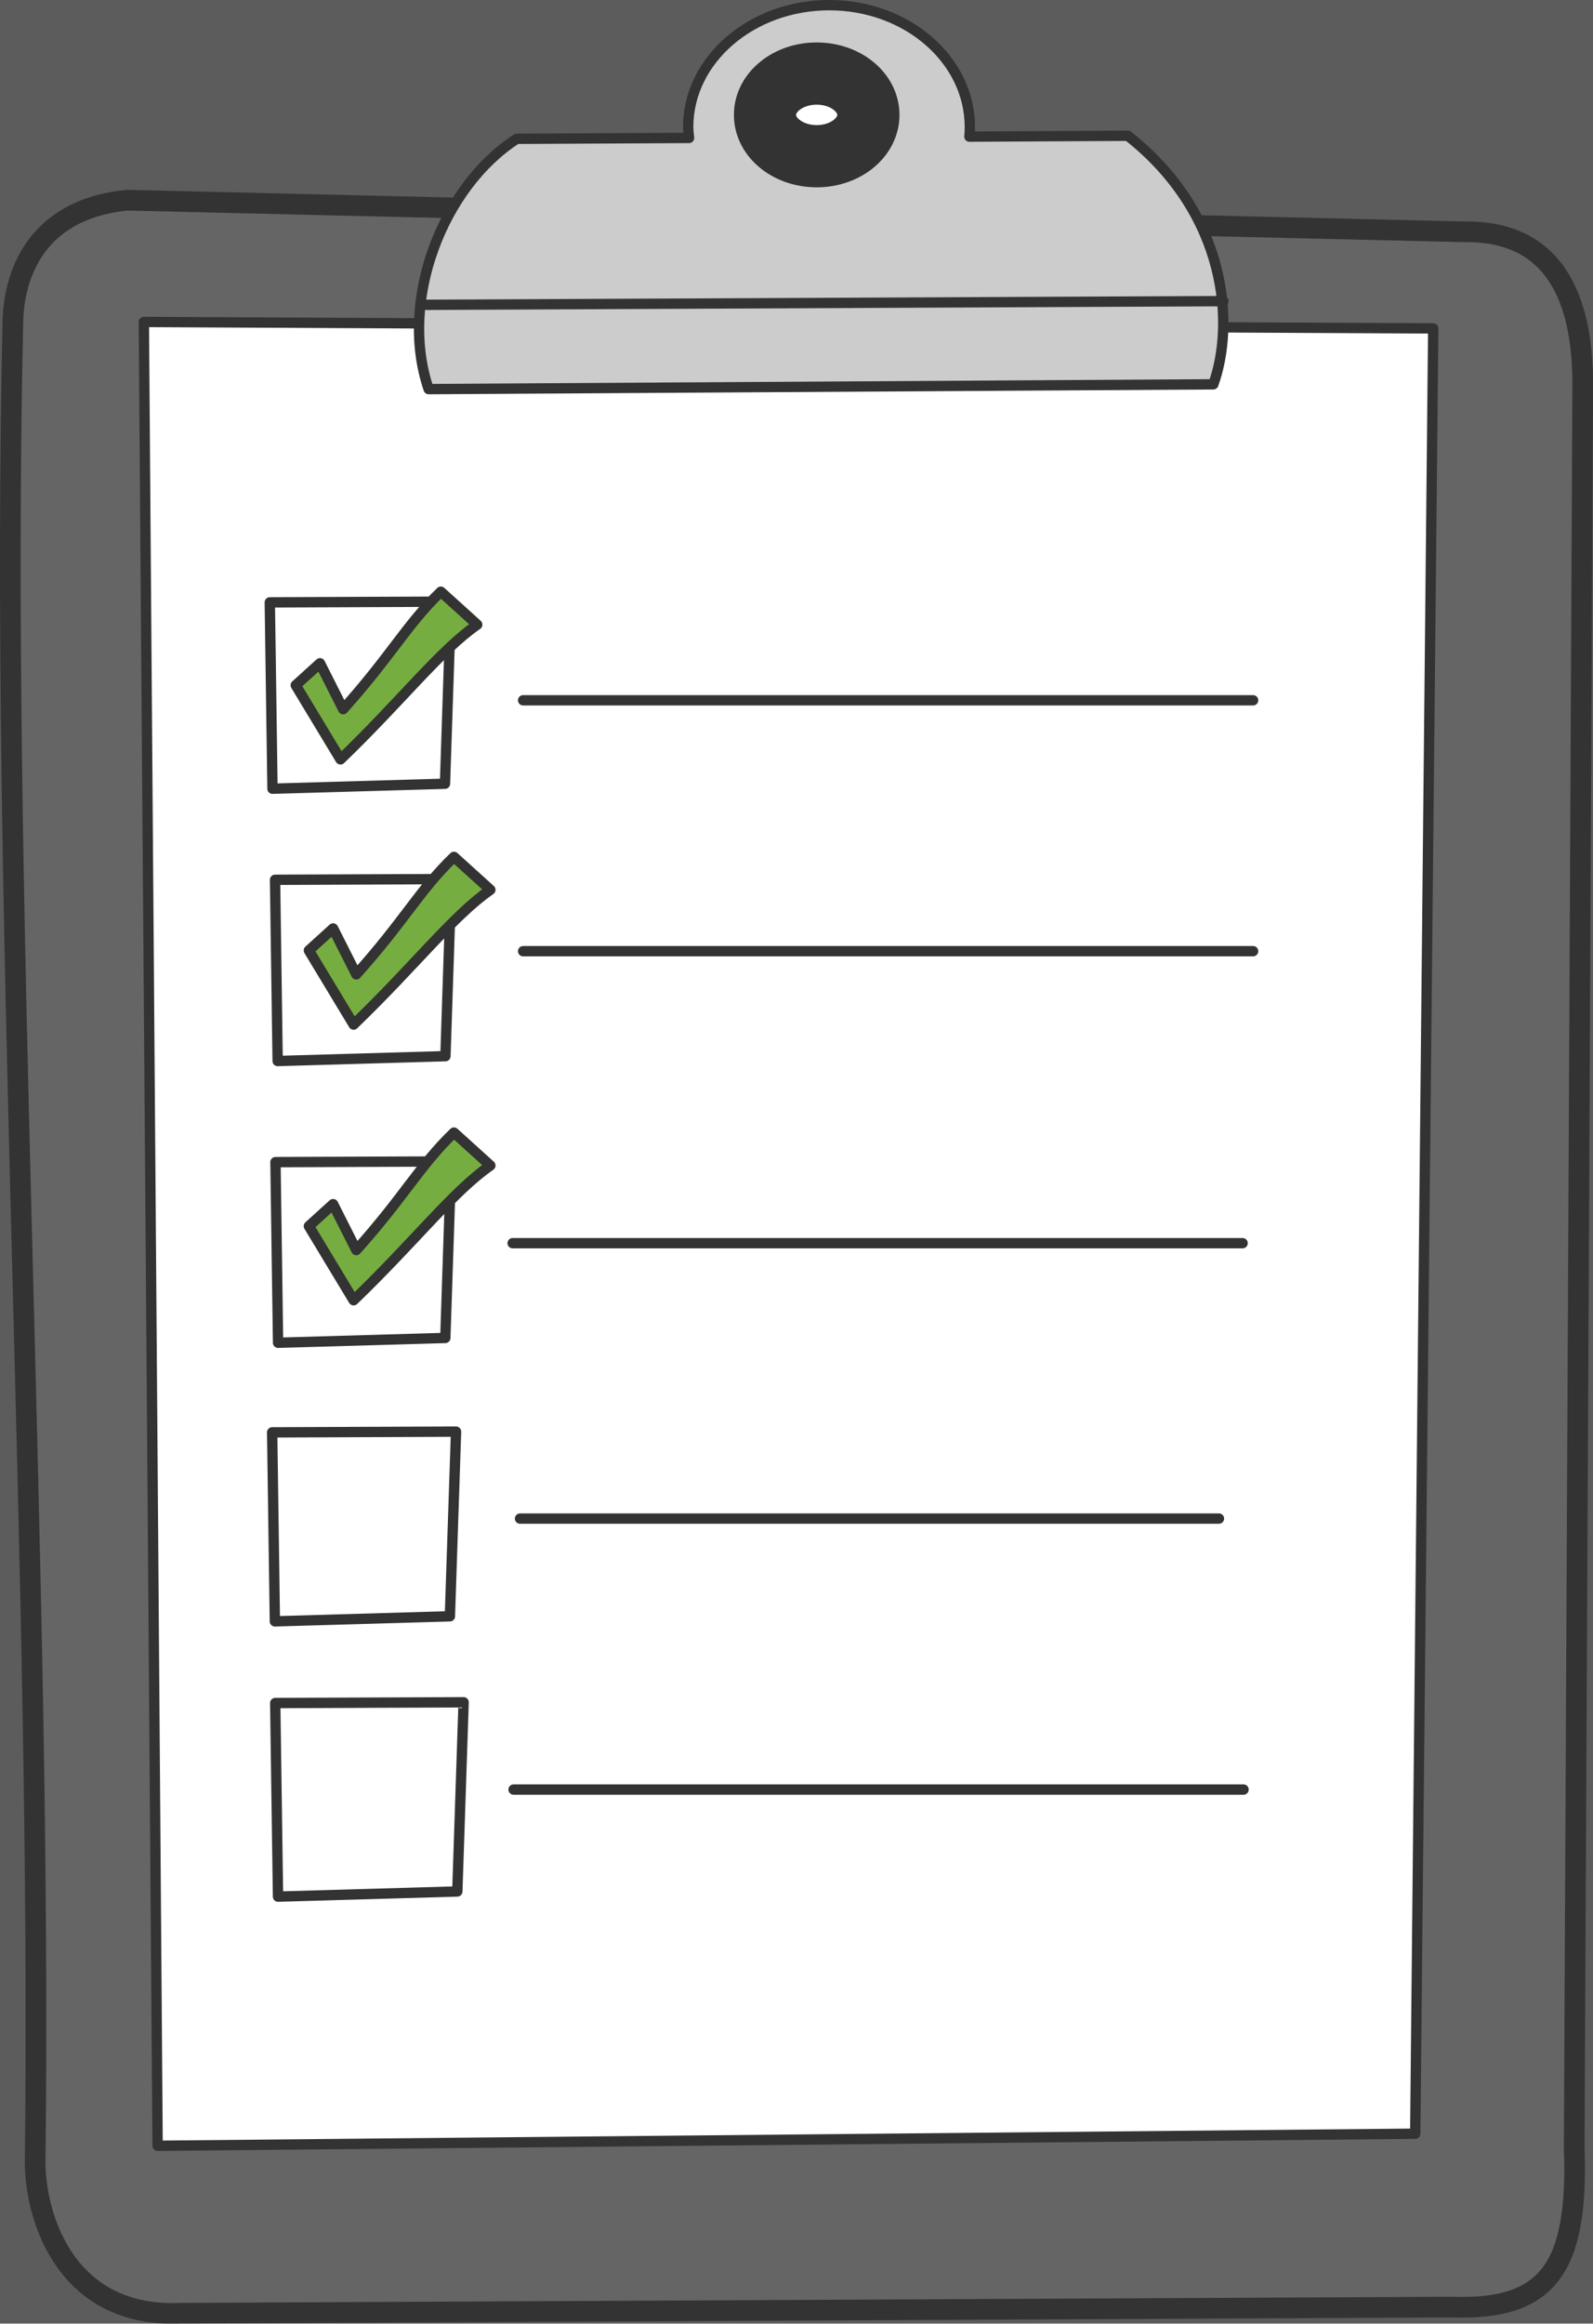
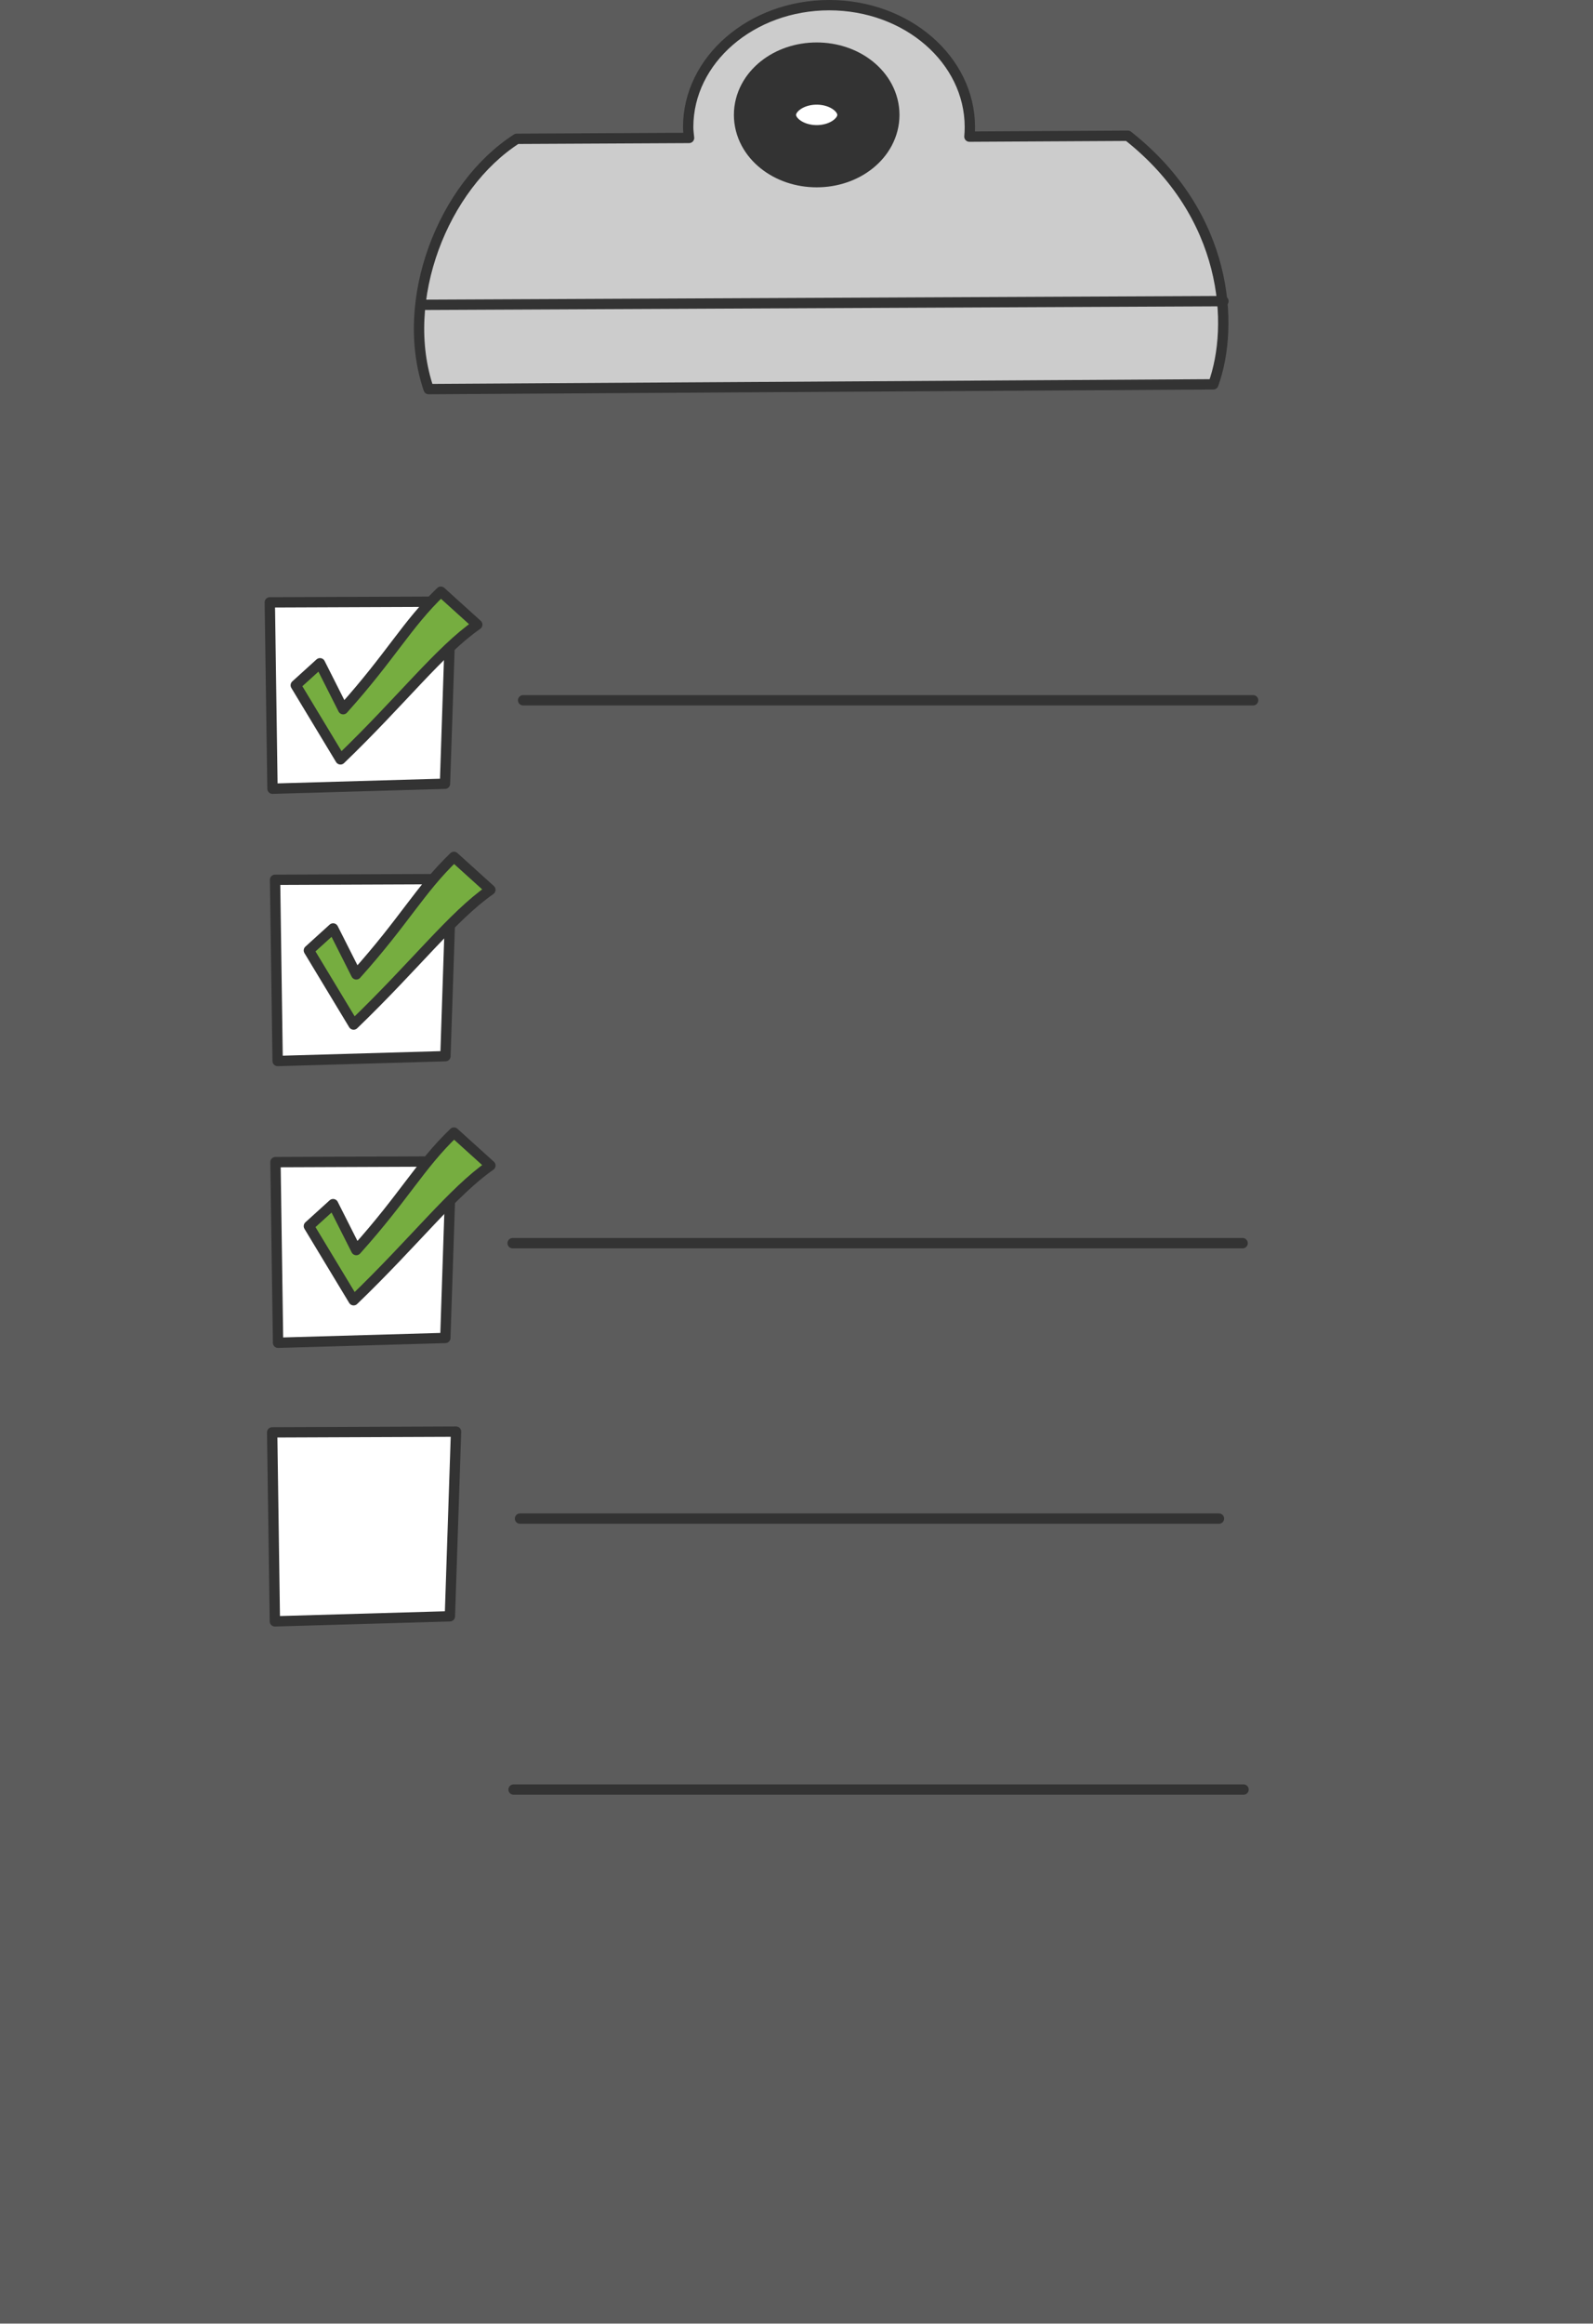
<svg xmlns="http://www.w3.org/2000/svg" opacity="0.8" viewBox="0 0 154.18 224.77">
  <rect x="0" y="0" width="154.18" height="224.77" fill="#333333" stroke="none" />
  <g stroke="#000" stroke-dashoffset="3.003" stroke-linecap="round" stroke-linejoin="round">
-     <path d="m12.325 19.366c-9.084 0.884-10.98 7.529-11.076 11.699-1.283 55.704 2.841 120.8 2.153 178.21 0.071 5.46 3.104 14.95 14.091 14.481l123-0.599c9.233 0.331 12.305-3.612 11.866-15.442l0.828-170.67c-0.033-6.626-1.77-14.773-11.479-14.621l-129.38-3.059z" fill="#3f3f3f" stroke-width="2" />
-     <path d="m13.923 31.145l1.332 176.41 121.72-1.168 1.741-174.62-124.79-0.625z" fill="#fff" />
    <path d="m80.259 0.5c-7.529 0-13.652 5.291-13.652 11.79 0 0.363 0.047 0.698 0.084 1.053l-16.676 0.084c-7.133 4.58-11.464 15.594-8.527 24.211l75.945-0.463c2.058-5.688 1.462-16.385-8.275-24.043l-15.332 0.084c0.029-0.313 0.042-0.607 0.042-0.926 0-6.499-6.081-11.79-13.61-11.79h1.22e-4z" fill="#bfbfbf" />
    <g fill="#fff">
      <path d="m26.113 58.265l0.26 18.025 16.695-0.481 0.587-17.614-17.542 0.07z" />
      <path d="m50.632 67.737h70.651" />
      <path d="m26.621 85.1l0.252 17.529 16.238-0.468 0.571-17.13-17.061 0.069z" />
-       <path d="m50.632 92.006h70.651" />
      <path d="m49.616 120.25h70.651" />
      <path d="m26.341 138.55l0.263 18.279 16.939-0.488 0.596-17.863-17.798 0.071z" />
      <path d="m50.331 146.89h67.646" />
-       <path d="m26.638 164.73l0.27 18.726 17.354-0.5 0.61-18.299-18.234 0.073z" />
      <path d="m49.707 173.1h70.651" />
      <path d="m84.047 11.113c0 2.208-2.24 3.997-5.003 3.997s-5.003-1.79-5.003-3.997 2.24-3.997 5.003-3.997 5.003 1.79 5.003 3.997z" stroke-width="6.019" />
    </g>
    <path d="m28.625 66.282l2.345-2.126 2.243 4.442c4.655-5.181 6.15-8.193 9.454-11.363l3.523 3.185c-3.619 2.511-7.294 7.316-13.236 13.032l-4.329-7.169z" fill="#549910" />
    <g fill="#fff">
      <path d="m40.83 29.487l77.58-0.359" />
      <path d="m26.661 112.41l0.252 17.472 16.188-0.466 0.569-17.074-17.009 0.068z" />
    </g>
    <g fill="#549910">
      <path d="m29.895 91.933l2.345-2.126 2.243 4.442c4.655-5.181 6.15-8.193 9.454-11.363l3.523 3.185c-3.619 2.511-7.294 7.316-13.236 13.032l-4.329-7.169z" />
      <path d="m29.895 118.6l2.345-2.126 2.243 4.442c4.655-5.181 6.15-8.193 9.454-11.363l3.523 3.185c-3.619 2.511-7.294 7.316-13.236 13.032l-4.329-7.169z" />
    </g>
  </g>
</svg>